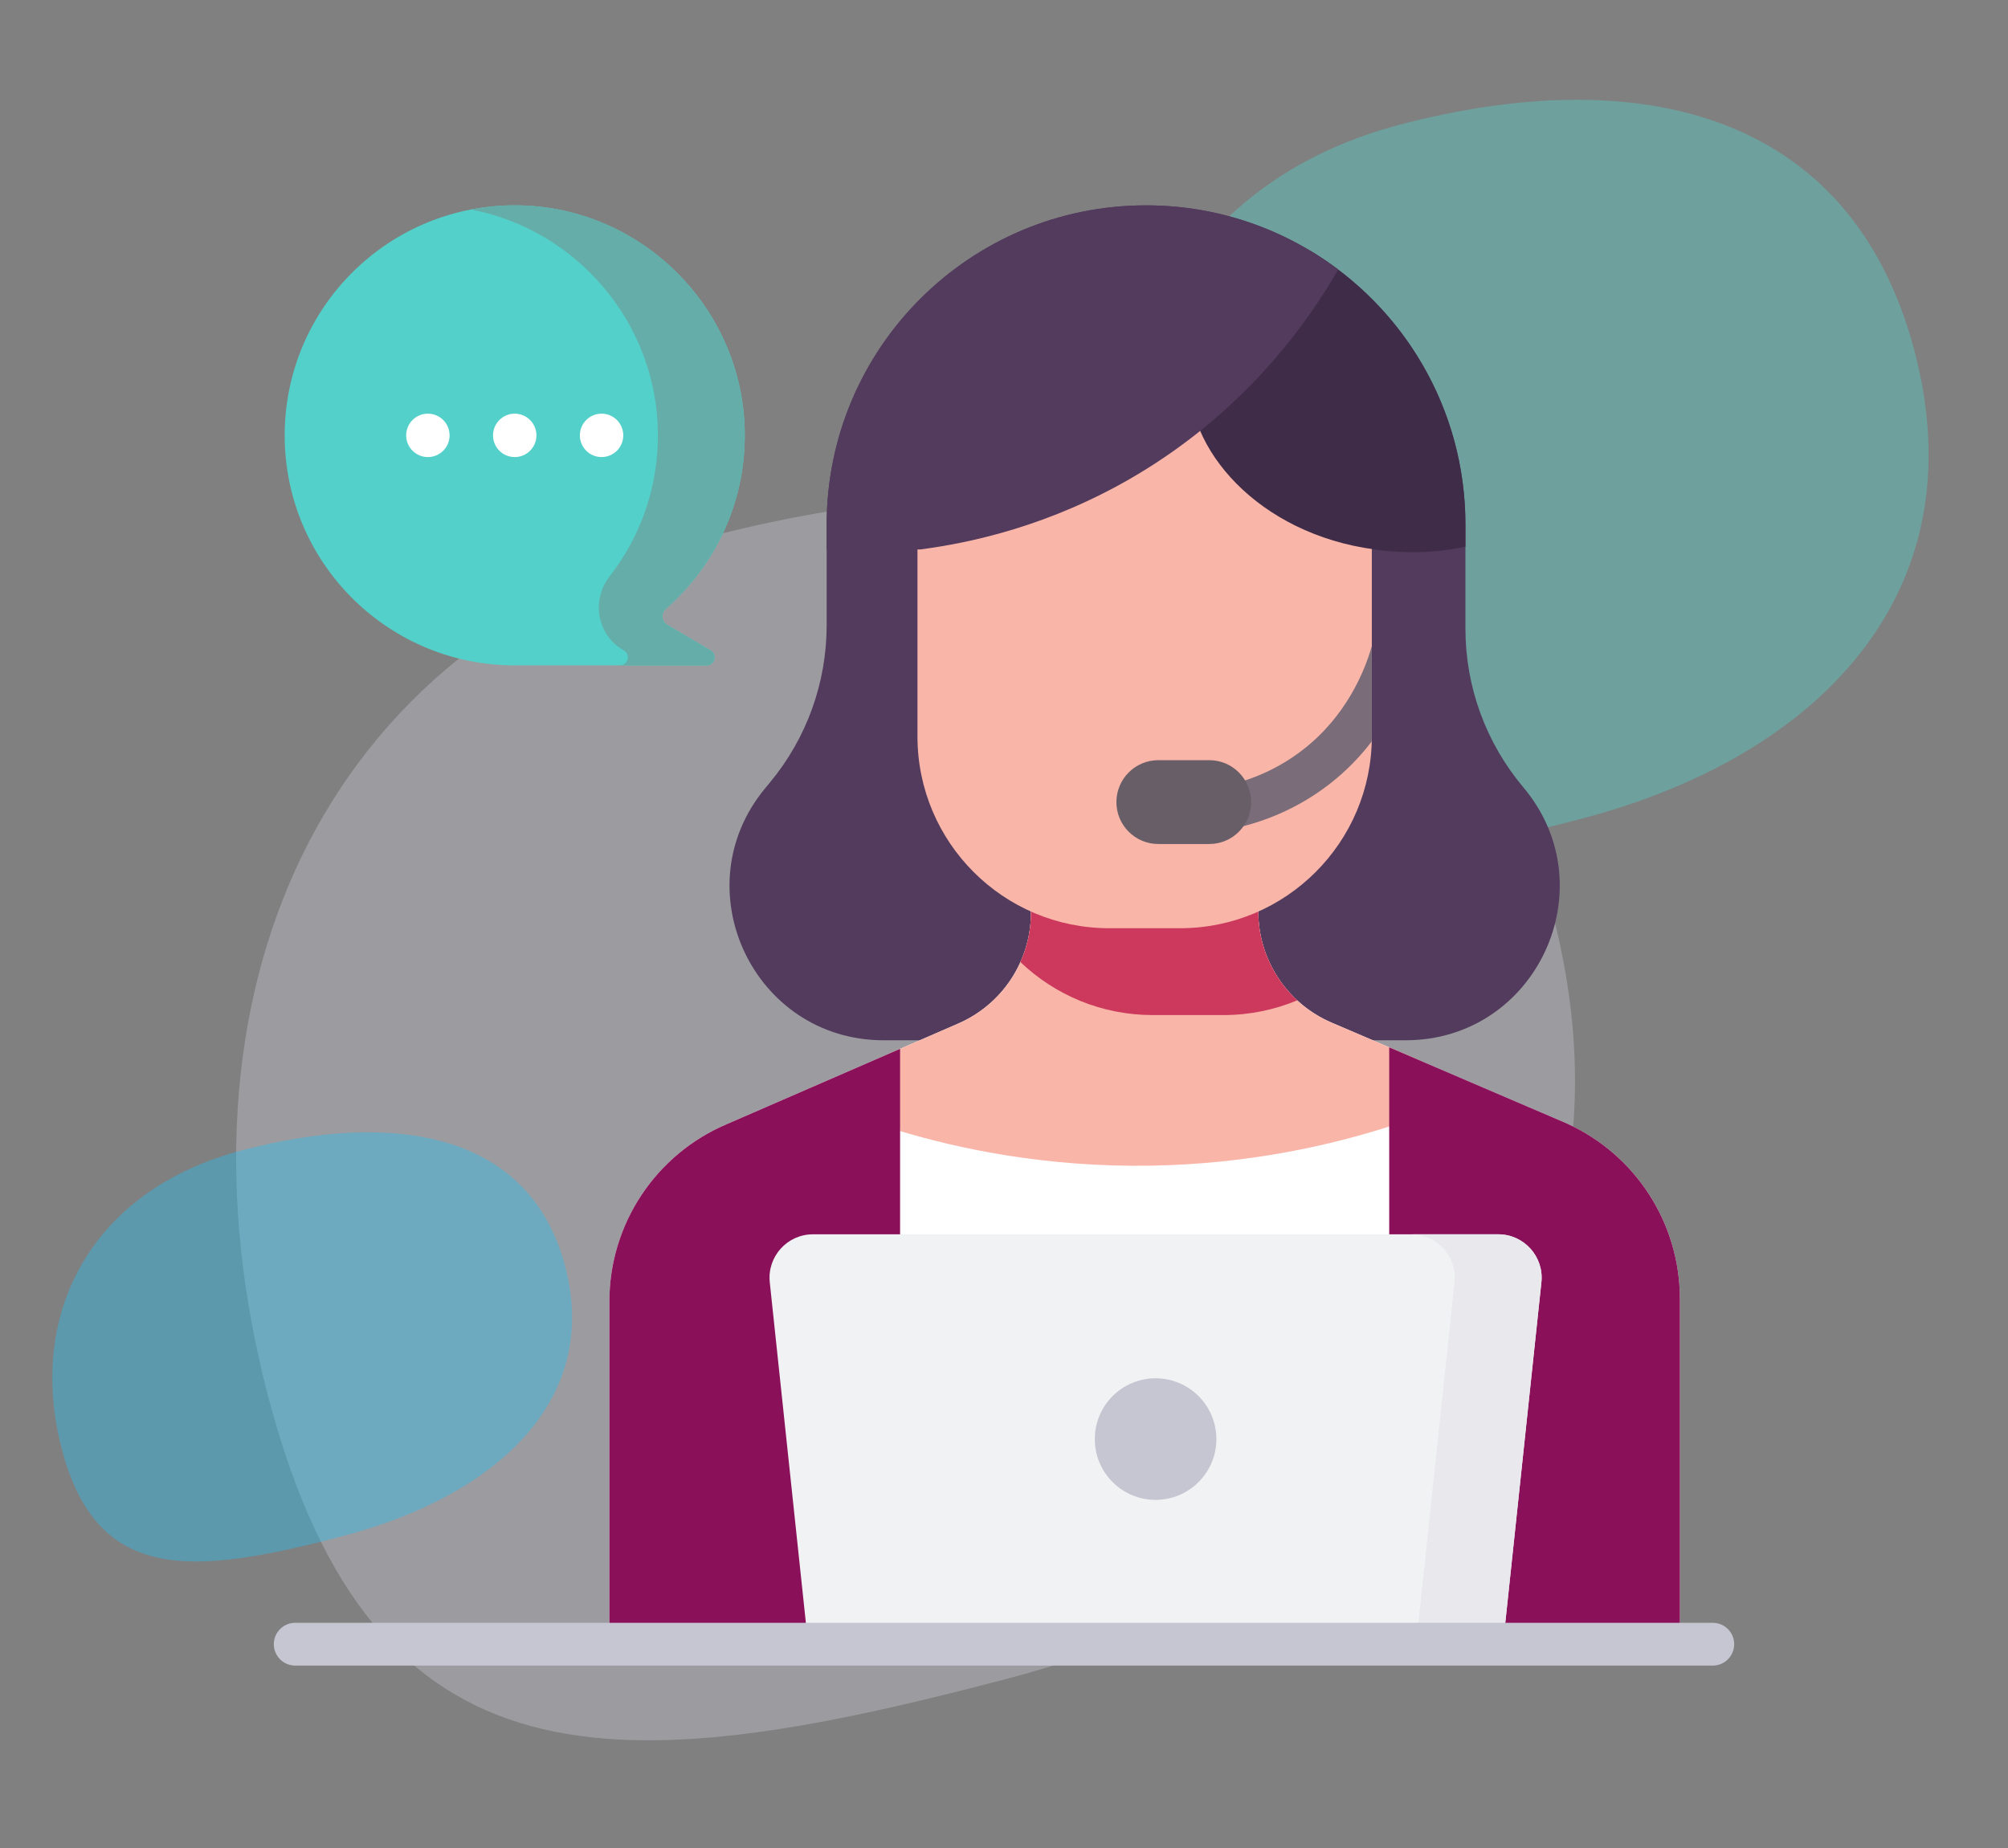
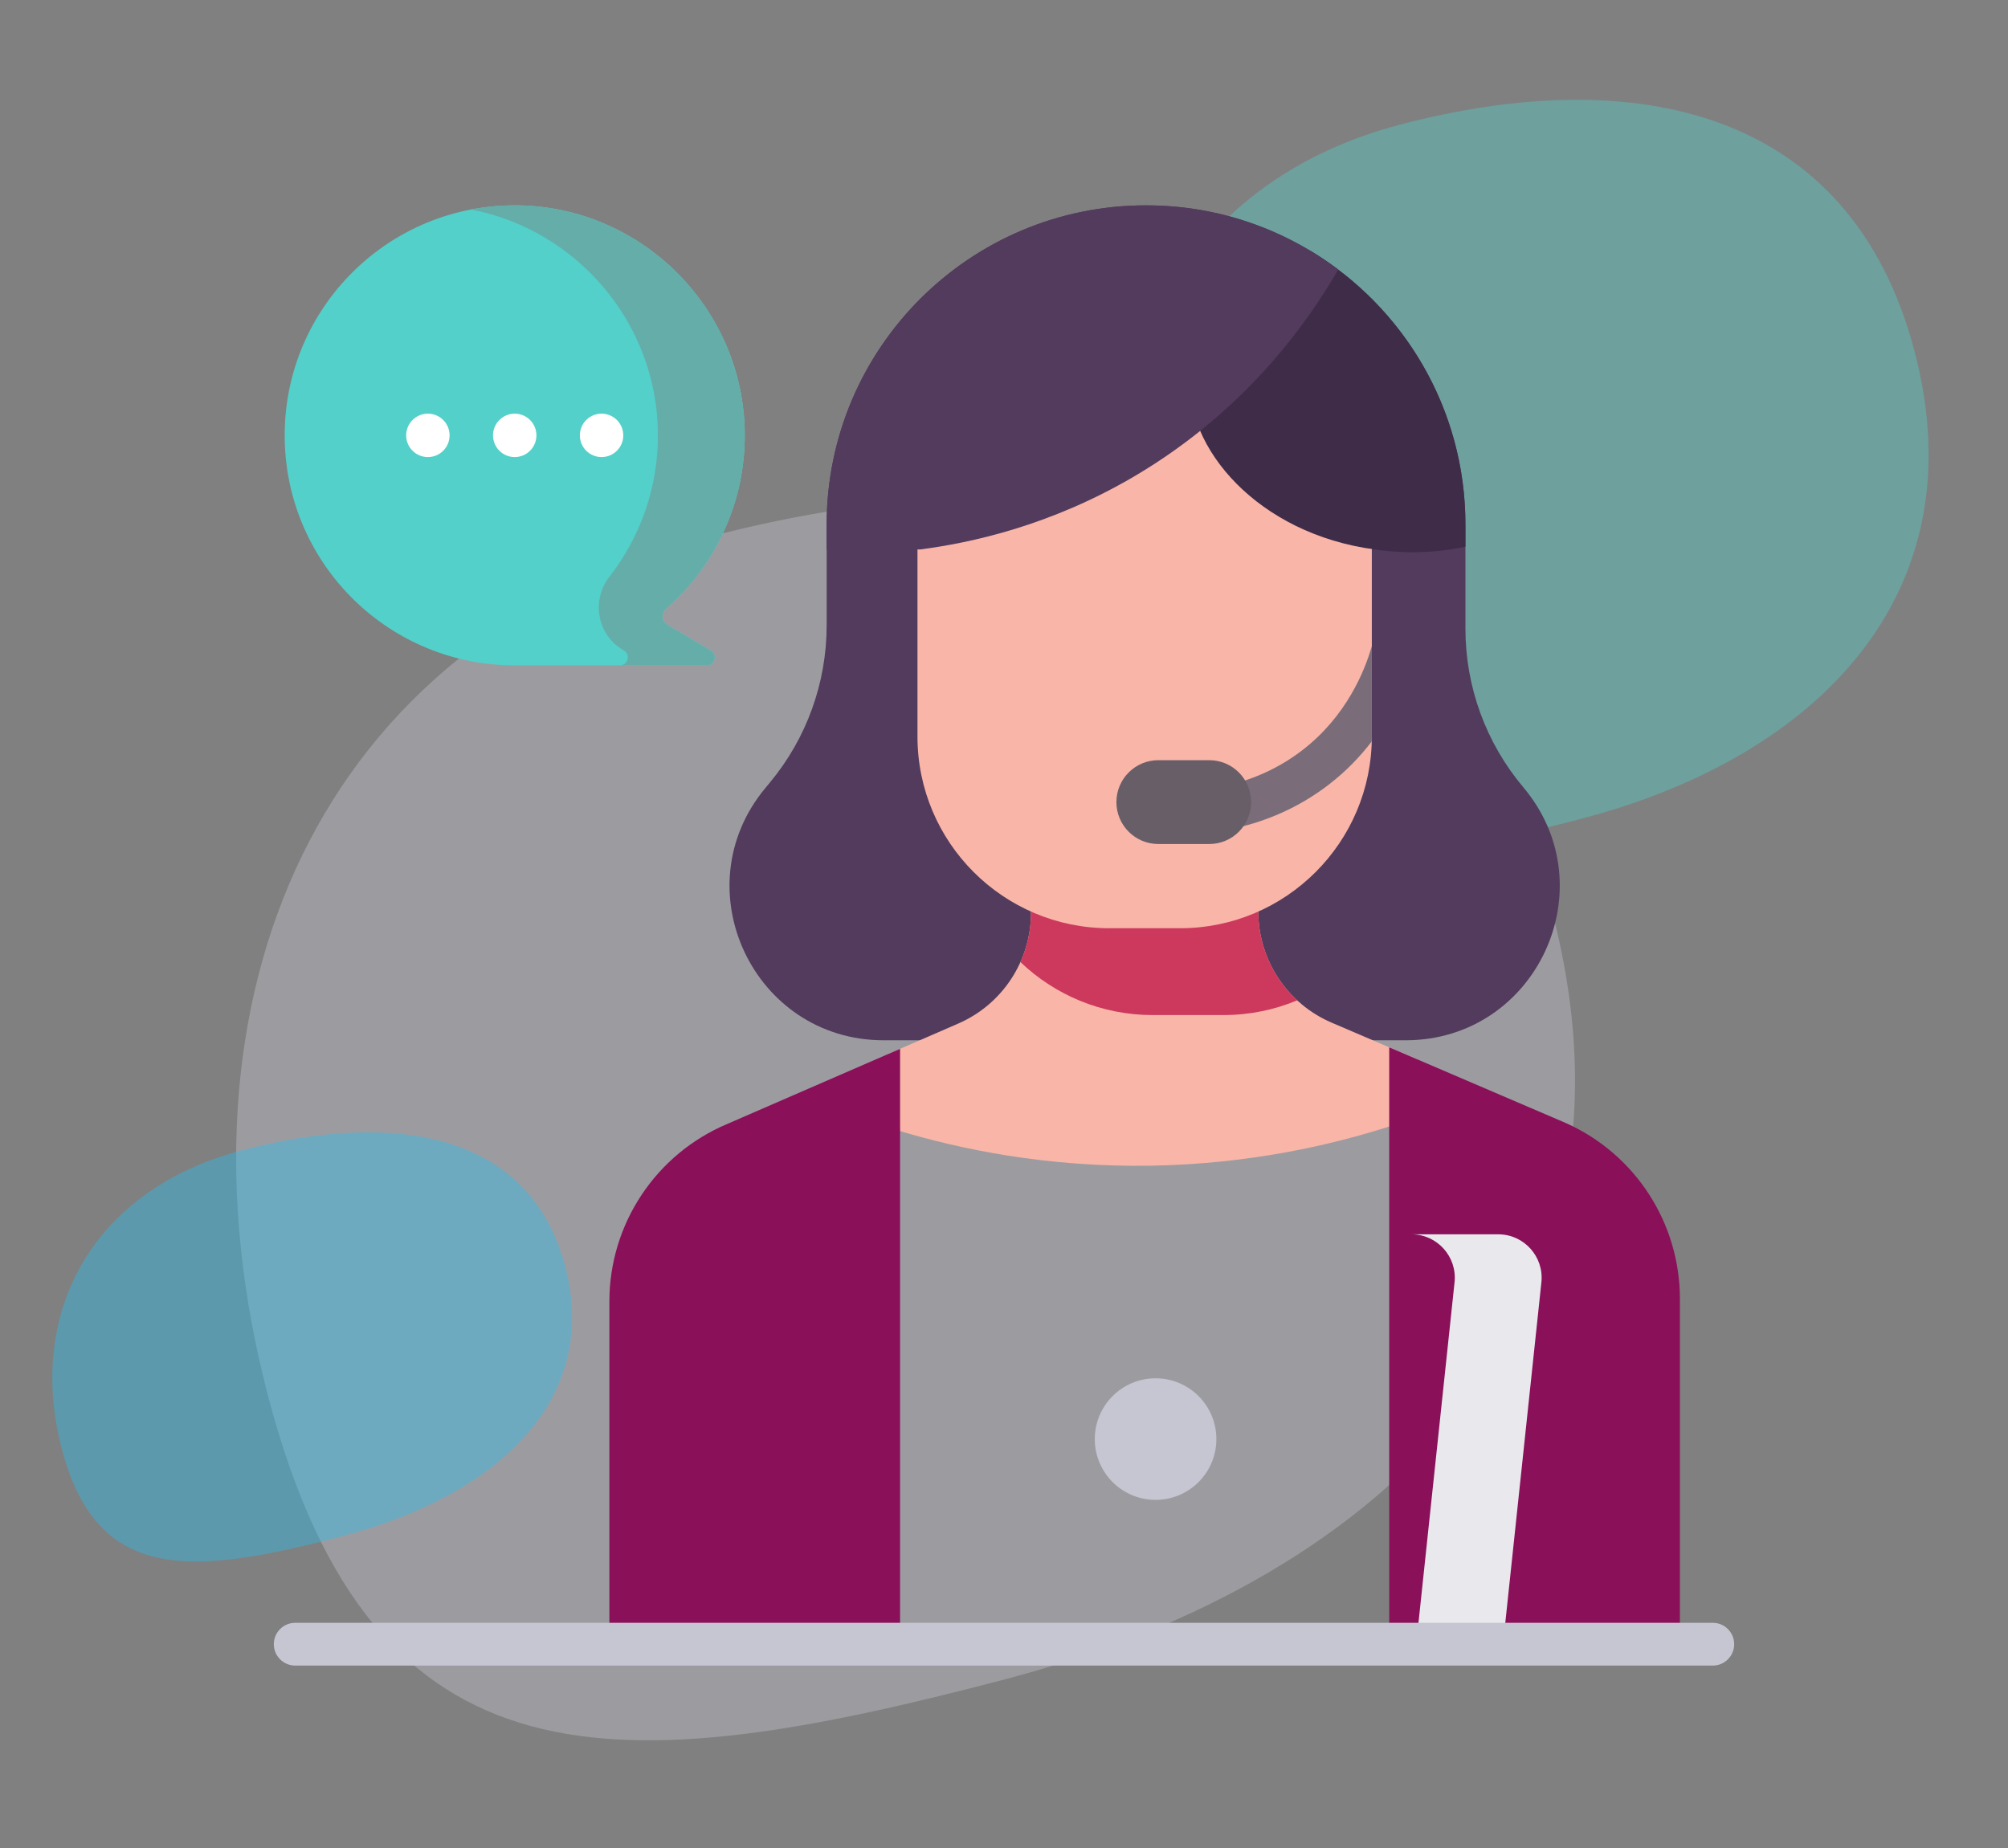
<svg xmlns="http://www.w3.org/2000/svg" width="88" height="81" viewBox="0 0 88 81" fill="none">
  <rect x="0" y="0" width="88" height="81" fill="#808080" stroke="none" />
  <path opacity="0.4" d="M44.045 73.602C27.09 78.059 16.361 78.739 11.755 61.218C7.149 43.697 13.939 28.032 30.894 23.575C47.85 19.117 63.404 22.387 68.01 39.908C72.616 57.429 61.001 69.145 44.045 73.602Z" fill="#C5C6D1" />
  <path opacity="0.4" d="M69.338 35.876C59.031 38.585 52.509 38.999 49.709 28.348C46.91 17.697 51.037 8.174 61.344 5.465C71.65 2.756 81.106 4.743 83.905 15.394C86.705 26.044 79.645 33.166 69.338 35.876Z" fill="#53D0C9" />
  <path opacity="0.4" d="M15.052 67.317C8.429 69.058 4.265 69.429 2.709 63.51C1.153 57.59 3.986 52.156 10.609 50.415C17.233 48.674 23.214 49.588 24.77 55.507C26.326 61.426 21.676 65.575 15.052 67.317Z" fill="#2ABFEE" />
  <path d="M12.476 19.082C12.476 13.464 17.07 8.92 22.706 9.001C28.165 9.08 32.605 13.557 32.639 19.017C32.658 22.074 31.316 24.818 29.183 26.68C28.958 26.876 28.991 27.235 29.248 27.387L31.148 28.511C31.455 28.692 31.326 29.163 30.969 29.163L22.367 29.161C16.887 29.059 12.476 24.586 12.476 19.082Z" fill="#53D0C9" />
  <path d="M31.148 28.511L29.248 27.387C28.992 27.235 28.956 26.878 29.18 26.682C31.337 24.801 32.687 22.017 32.638 18.919C32.553 13.56 28.216 9.161 22.858 9.004C22.098 8.982 21.357 9.044 20.642 9.182C25.273 10.069 28.802 14.151 28.833 19.017C28.848 21.373 28.054 23.543 26.714 25.266C25.904 26.307 26.167 27.816 27.302 28.487L27.342 28.511C27.645 28.69 27.522 29.152 27.174 29.162L30.969 29.163C31.326 29.163 31.455 28.692 31.148 28.511Z" fill="#65ADA9" />
  <path d="M61.599 45.594H38.728C33.016 45.594 29.89 38.937 33.538 34.542L33.741 34.297C35.349 32.361 36.228 29.924 36.228 27.407V22.997C36.228 15.267 42.495 9 50.225 9C57.955 9 64.222 15.267 64.222 22.997V27.556C64.222 30.099 65.12 32.56 66.758 34.505C70.452 38.892 67.334 45.594 61.599 45.594Z" fill="#523B5D" />
-   <path d="M73.621 56.929V72.049H26.706V57.042C26.706 53.645 28.742 50.579 31.872 49.261L39.446 45.969L41.996 44.86C43.931 44.019 45.182 42.11 45.182 40V39.021H55.144V39.95C55.144 42.069 56.408 43.985 58.356 44.82L68.6 49.211C71.653 50.564 73.621 53.589 73.621 56.929Z" fill="white" />
  <path d="M39.446 49.574C42.031 50.346 45.835 51.17 50.473 51.089C54.824 51.013 58.396 50.167 60.882 49.373L62.117 46.432L58.356 44.82C56.408 43.985 55.144 42.069 55.144 39.95V39.022H45.183V40C45.183 42.11 43.932 44.018 41.997 44.86L38.951 46.184L39.446 49.574Z" fill="#F9B6A8" />
  <path d="M68.6 49.211L60.883 45.903L60.882 45.903V72.049H73.621V56.929C73.621 53.589 71.653 50.564 68.6 49.211Z" fill="#891059" />
  <path d="M39.446 45.969V72.049H26.706V57.042C26.706 53.645 28.742 50.579 31.872 49.261L39.446 45.969Z" fill="#891059" />
  <path d="M53.617 44.489C54.763 44.489 55.855 44.259 56.85 43.844C55.782 42.858 55.144 41.456 55.144 39.95V39.022H45.183V40C45.183 40.762 45.019 41.498 44.719 42.166C46.227 43.604 48.268 44.489 50.516 44.489H53.617V44.489Z" fill="#CC395D" />
  <path d="M60.12 24.037V32.277C60.12 36.92 56.356 40.683 51.714 40.683H48.614C43.971 40.683 40.208 36.92 40.208 32.277V24.037C40.208 21.017 42.656 18.568 45.676 18.568H54.651C57.671 18.568 60.12 21.017 60.12 24.037Z" fill="#F9B6A8" />
  <path d="M60.12 28.324C60.116 28.335 60.111 28.346 60.108 28.358C59.804 29.407 59.007 31.39 57.079 32.876C56.182 33.568 55.158 34.068 54.037 34.362C53.529 34.496 53.225 35.016 53.358 35.524C53.47 35.951 53.856 36.234 54.278 36.234C54.358 36.234 54.439 36.224 54.52 36.203C55.889 35.844 57.141 35.231 58.241 34.383C59.001 33.797 59.616 33.15 60.114 32.499C60.116 32.425 60.12 32.352 60.12 32.278V28.324H60.12Z" fill="#7A6D79" />
  <path d="M52.994 36.992H50.764C49.749 36.992 48.926 36.17 48.926 35.155C48.926 34.14 49.749 33.317 50.764 33.317H52.994C54.008 33.317 54.831 34.14 54.831 35.155C54.831 36.17 54.008 36.992 52.994 36.992Z" fill="#685E68" />
  <path d="M52.15 16.387C52.364 13.695 54.941 11.908 57.408 10.982C61.49 13.428 64.222 17.893 64.222 22.997V23.959C63.996 24.006 63.772 24.048 63.55 24.081C62.191 24.284 61.033 24.196 60.242 24.081C55.147 23.402 51.892 19.639 52.15 16.387Z" fill="#3F2C48" />
  <path d="M50.225 9C53.386 9 56.302 10.048 58.645 11.816C57.476 13.85 54.792 17.871 49.76 20.848C46.023 23.058 42.5 23.8 40.331 24.081H36.228V22.997C36.228 15.267 42.495 9 50.225 9V9Z" fill="#523B5D" />
-   <path d="M65.871 72.049H35.415L33.735 56.202C33.616 55.078 34.497 54.098 35.627 54.098H65.659C66.789 54.098 67.671 55.078 67.551 56.202L65.871 72.049Z" fill="#F1F2F4" />
  <path d="M65.659 54.098H61.853C62.983 54.098 63.865 55.078 63.745 56.202L62.066 72.049H65.871L67.551 56.202C67.671 55.078 66.789 54.098 65.659 54.098Z" fill="#E8E8ED" />
  <path d="M75.062 73H12.938C12.42 73 12 72.58 12 72.062C12 71.545 12.42 71.125 12.938 71.125H75.062C75.58 71.125 76 71.545 76 72.062C76 72.58 75.58 73 75.062 73Z" fill="#C5C6D1" />
  <path d="M50.643 65.737C52.114 65.737 53.307 64.545 53.307 63.073C53.307 61.602 52.114 60.409 50.643 60.409C49.172 60.409 47.979 61.602 47.979 63.073C47.979 64.545 49.172 65.737 50.643 65.737Z" fill="#C5C6D1" />
  <path d="M18.752 20.033C19.277 20.033 19.703 19.607 19.703 19.082C19.703 18.556 19.277 18.13 18.752 18.13C18.226 18.13 17.8 18.556 17.8 19.082C17.8 19.607 18.226 20.033 18.752 20.033Z" fill="white" />
  <path d="M22.558 20.033C23.083 20.033 23.509 19.607 23.509 19.082C23.509 18.556 23.083 18.13 22.558 18.13C22.032 18.13 21.606 18.556 21.606 19.082C21.606 19.607 22.032 20.033 22.558 20.033Z" fill="white" />
  <path d="M26.363 20.033C26.889 20.033 27.315 19.607 27.315 19.082C27.315 18.556 26.889 18.13 26.363 18.13C25.838 18.13 25.412 18.556 25.412 19.082C25.412 19.607 25.838 20.033 26.363 20.033Z" fill="white" />
</svg>